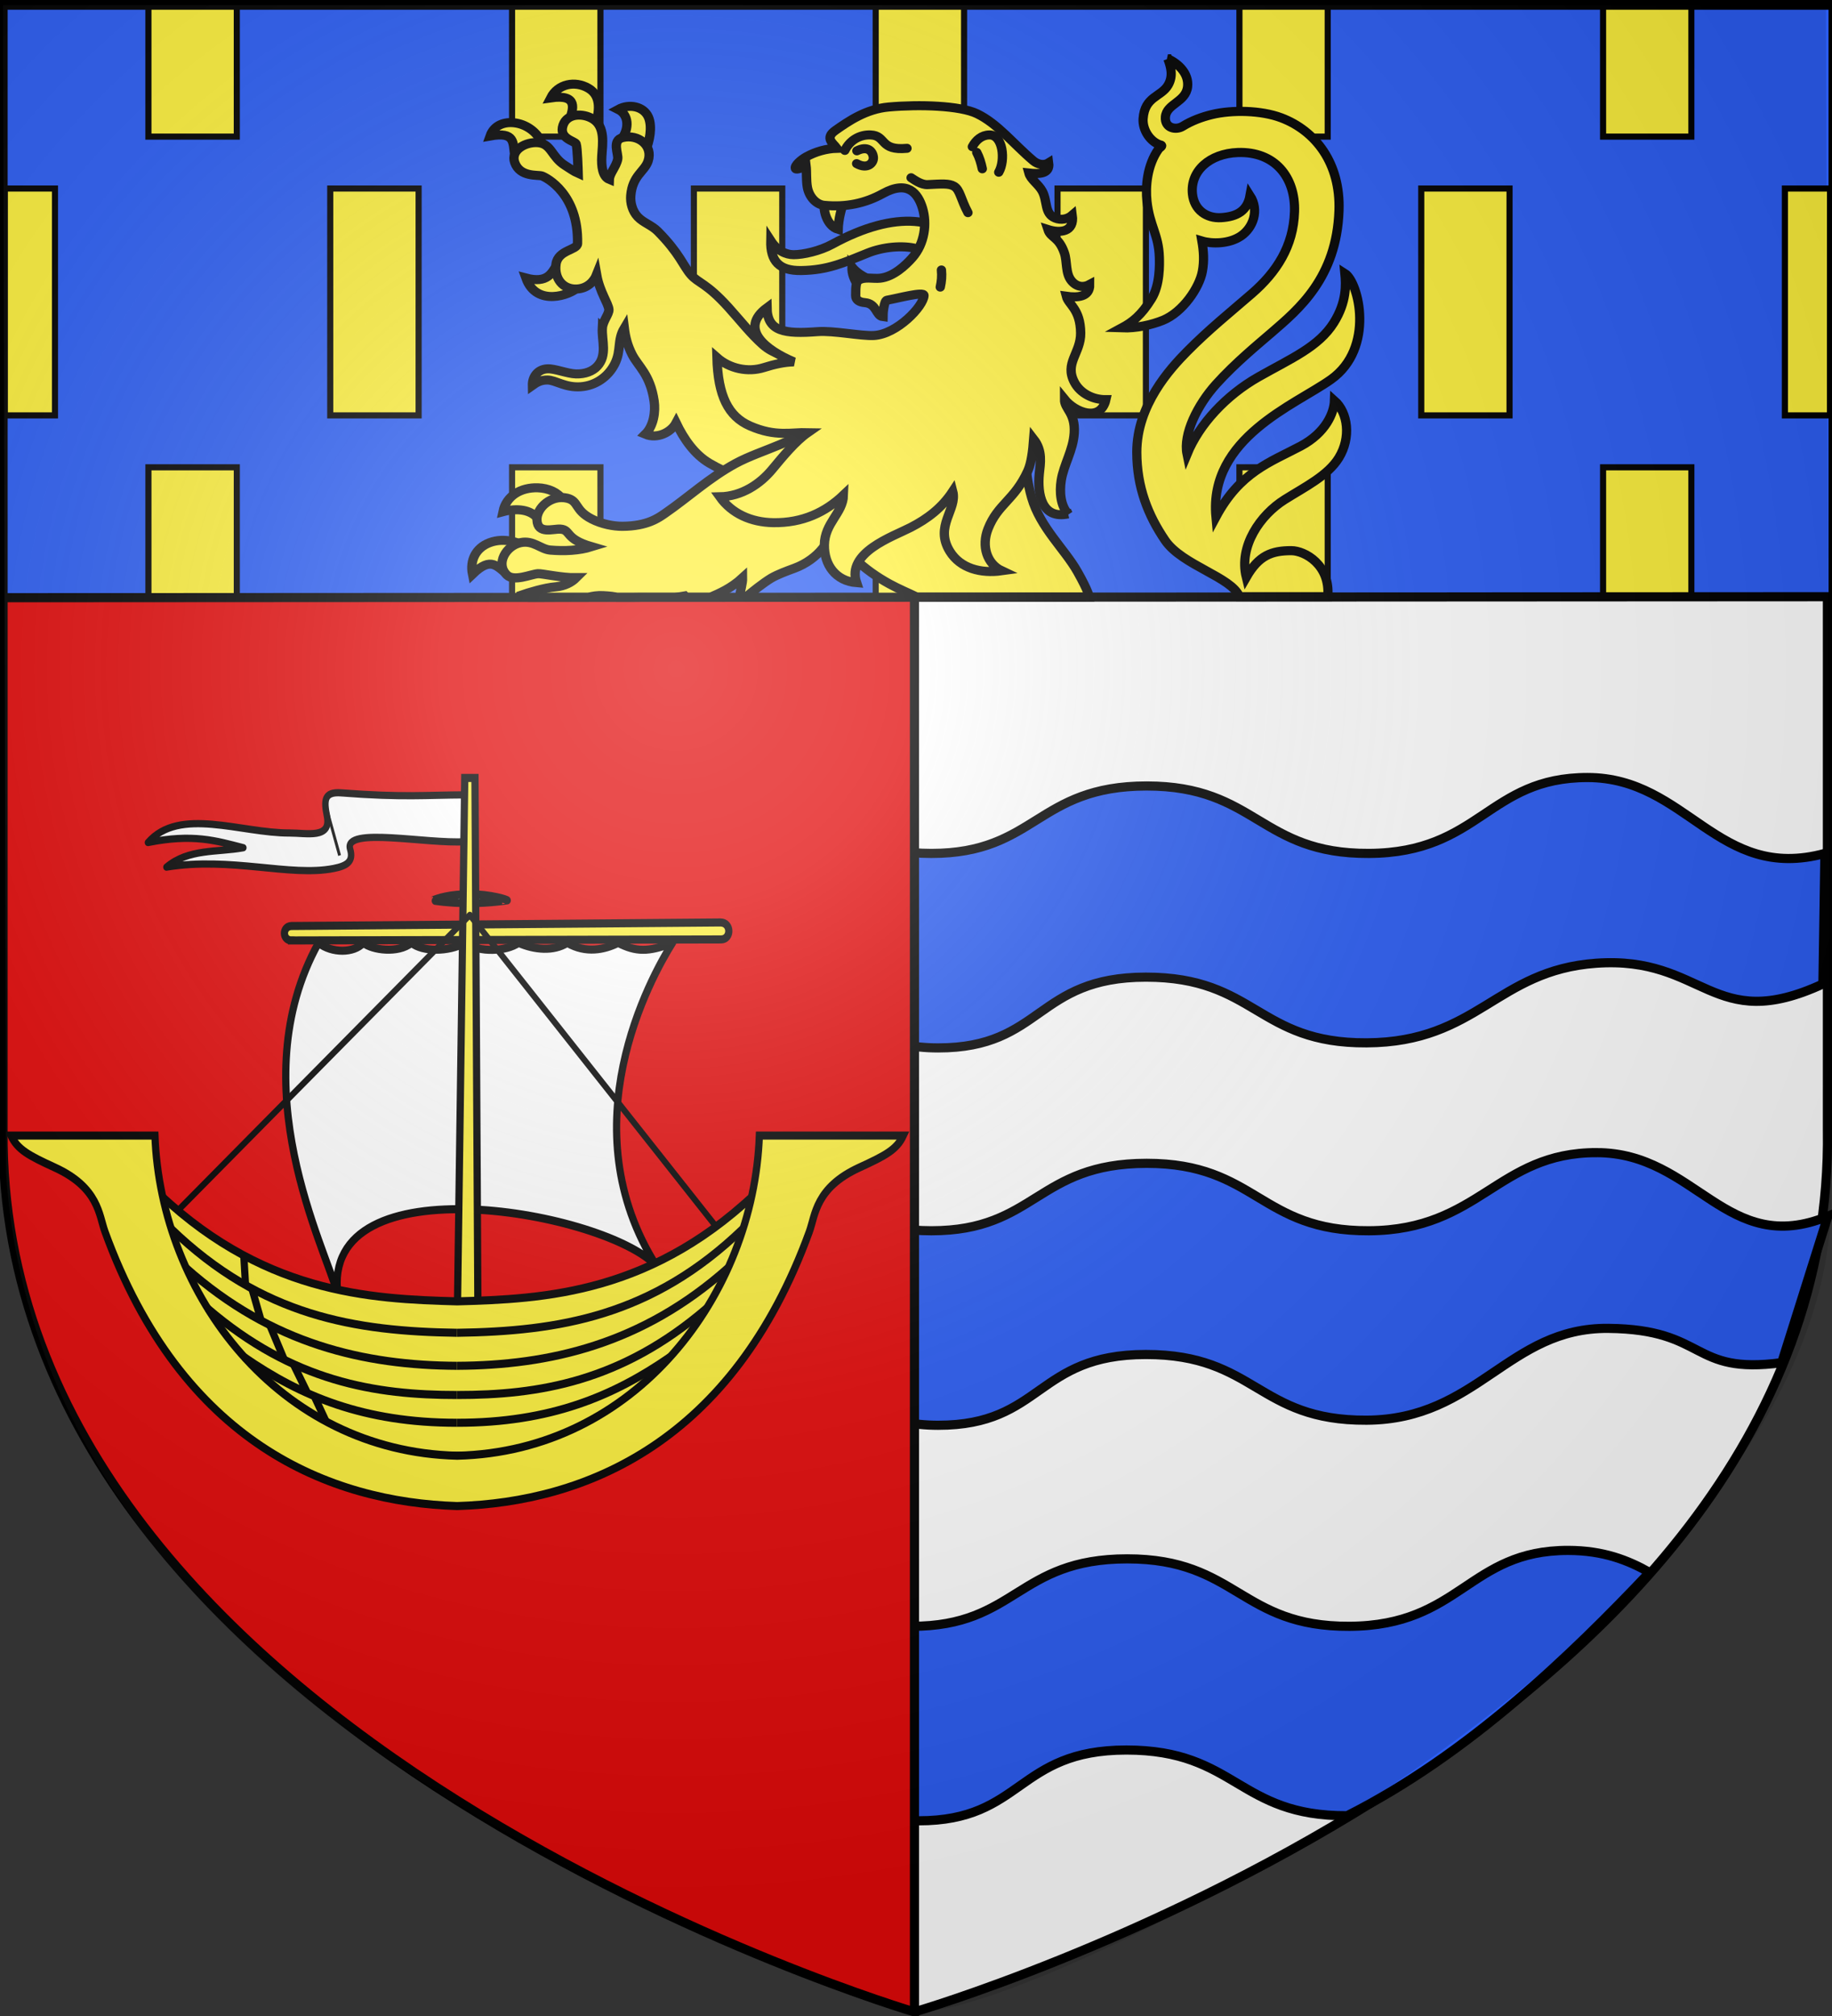
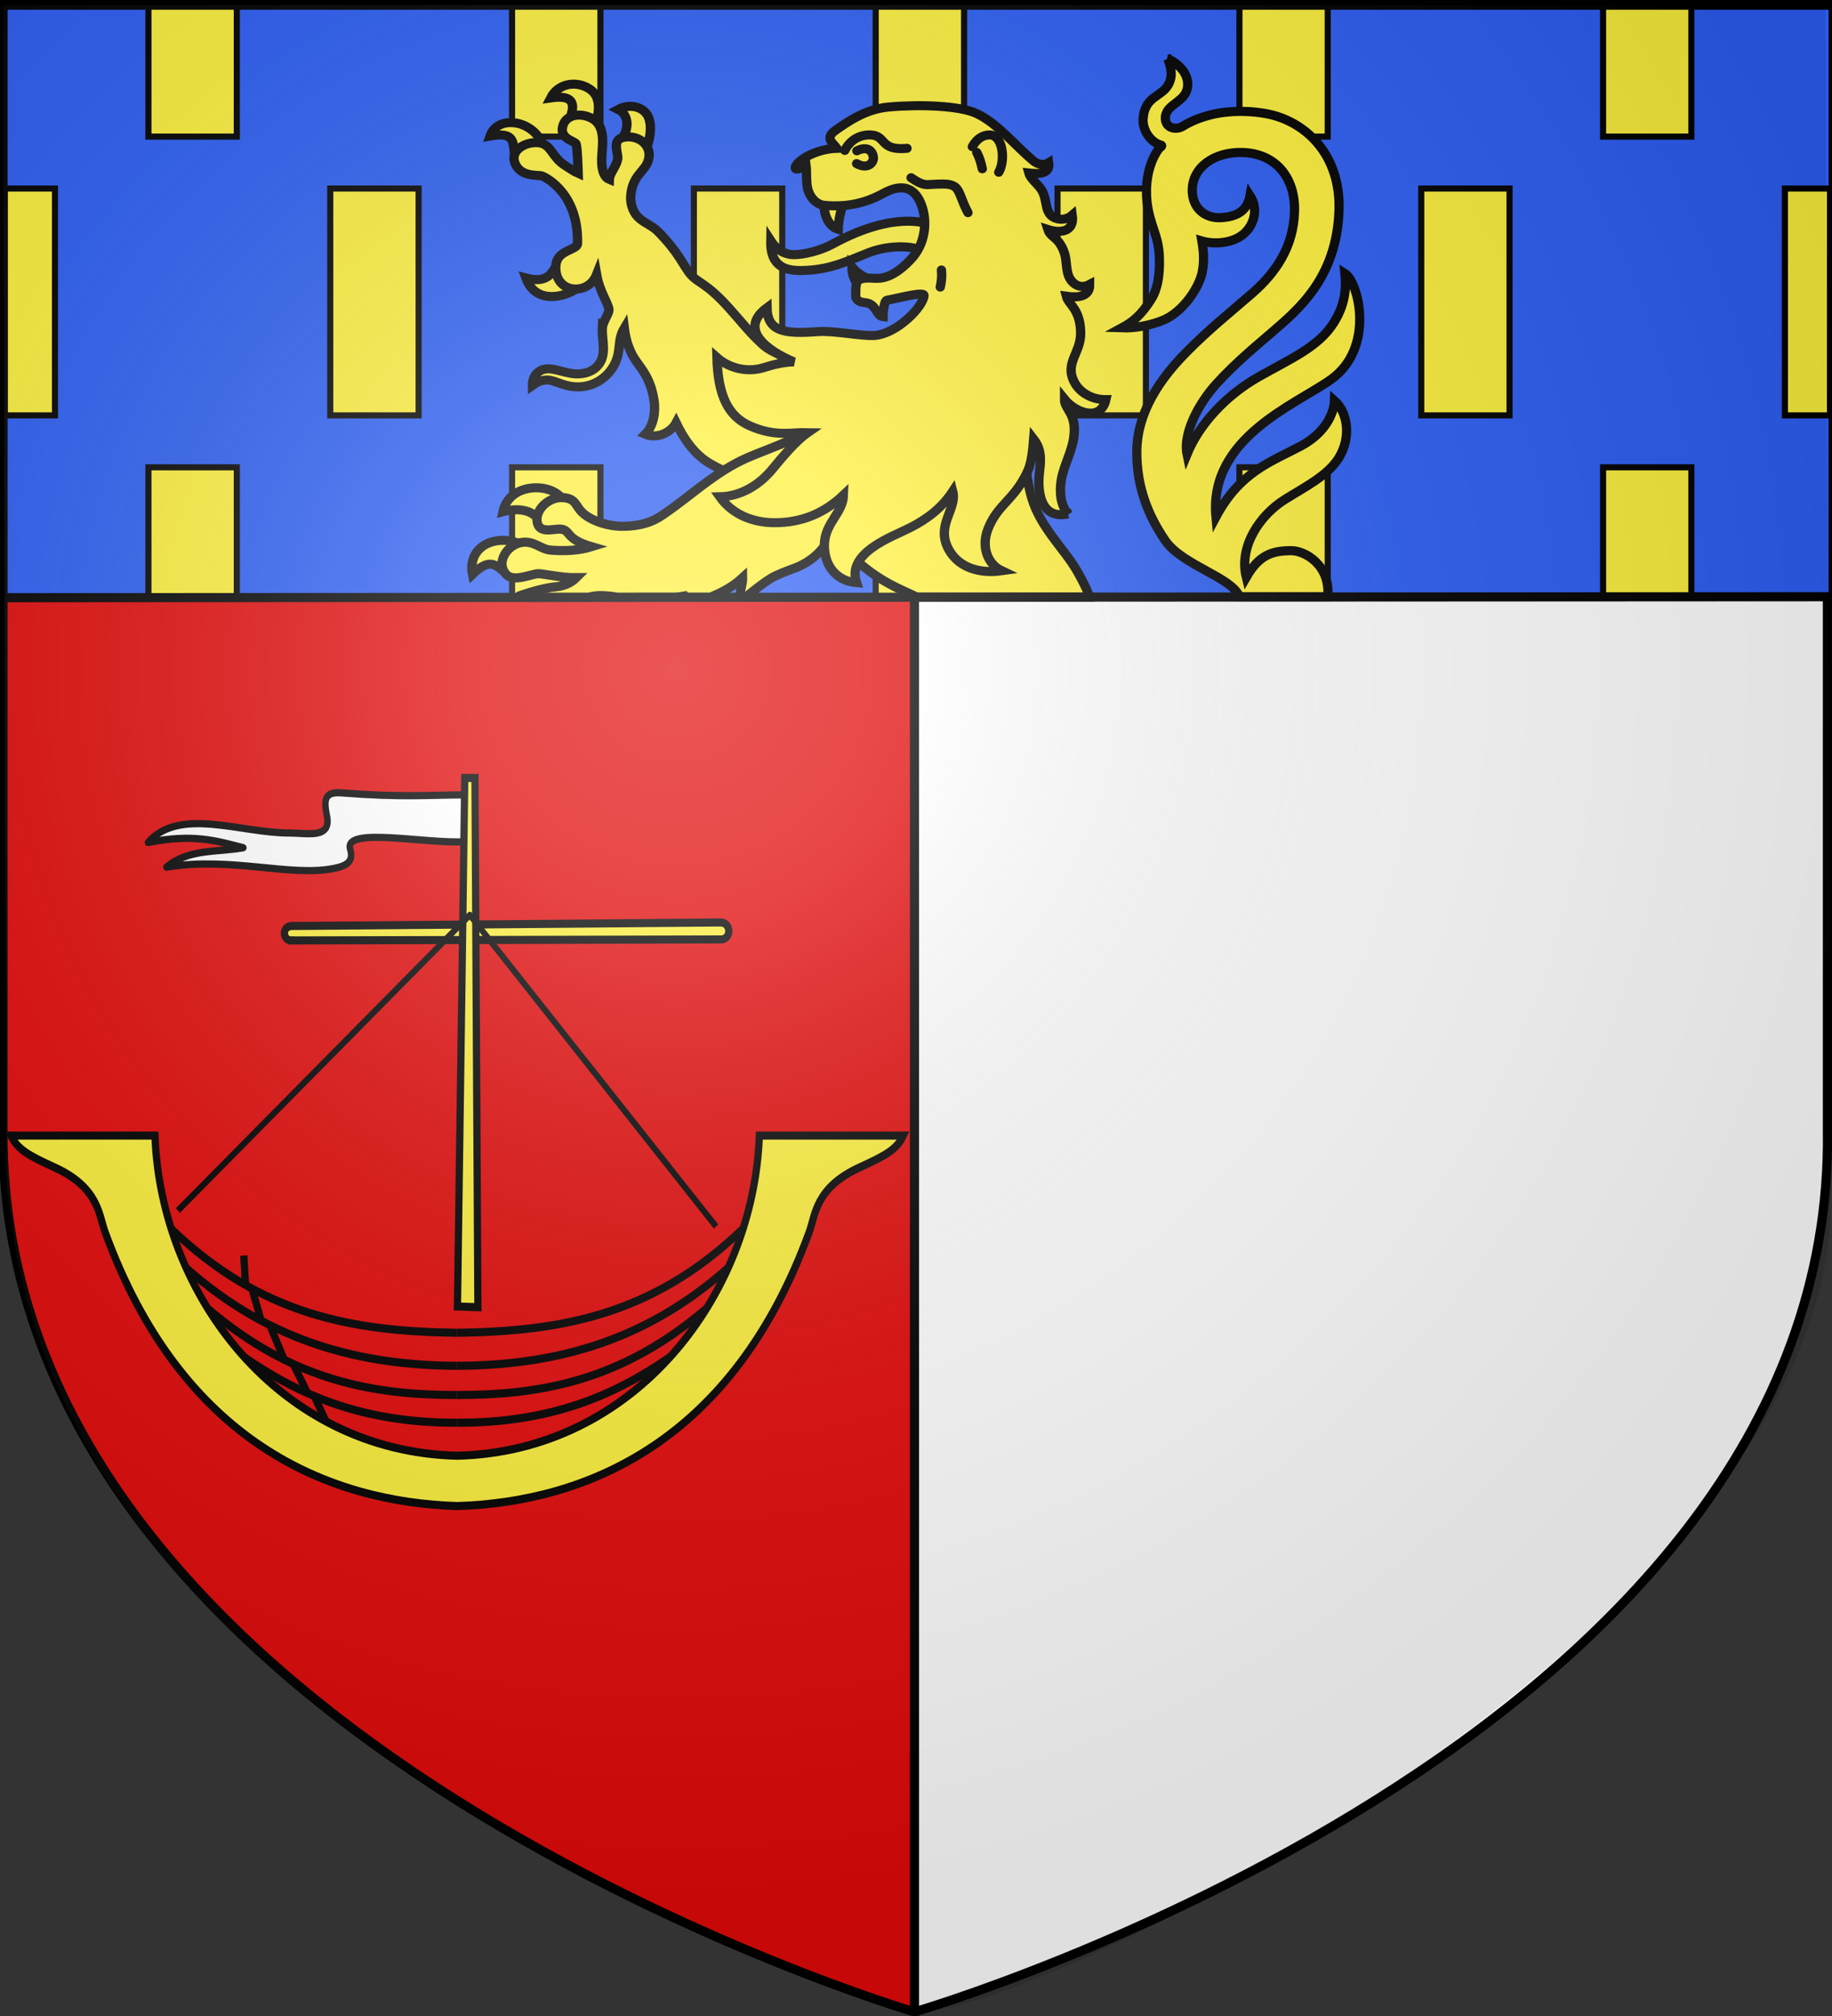
<svg xmlns="http://www.w3.org/2000/svg" xmlns:xlink="http://www.w3.org/1999/xlink" width="600" height="660" viewBox="-300 -300 600 660">
  <rect x="-300" y="-300" width="600" height="660" fill="#333333" stroke="none" />
  <defs>
    <g id="c">
      <path id="b" d="M0 0v1h.5z" transform="rotate(18 3.157 -.5)" />
      <use xlink:href="#b" width="810" height="540" transform="scale(-1 1)" />
    </g>
    <g id="d">
      <use xlink:href="#c" width="810" height="540" transform="rotate(72)" />
      <use xlink:href="#c" width="810" height="540" transform="rotate(144)" />
    </g>
    <g id="f">
      <path id="e" d="M0 0v1h.5z" transform="rotate(18 3.157 -.5)" />
      <use xlink:href="#e" width="810" height="540" transform="scale(-1 1)" />
    </g>
    <g id="g">
      <use xlink:href="#f" width="810" height="540" transform="rotate(72)" />
      <use xlink:href="#f" width="810" height="540" transform="rotate(144)" />
    </g>
    <g id="i">
-       <path id="h" d="M0 0v1h.5z" transform="rotate(18 3.157 -.5)" />
      <use xlink:href="#h" width="810" height="540" transform="scale(-1 1)" />
    </g>
    <g id="j">
      <use xlink:href="#i" width="810" height="540" transform="rotate(72)" />
      <use xlink:href="#i" width="810" height="540" transform="rotate(144)" />
    </g>
    <g id="l">
      <path id="k" d="M0 0v1h.5z" transform="rotate(18 3.157 -.5)" />
      <use xlink:href="#k" width="810" height="540" transform="scale(-1 1)" />
    </g>
    <g id="m">
      <use xlink:href="#l" width="810" height="540" transform="rotate(72)" />
      <use xlink:href="#l" width="810" height="540" transform="rotate(144)" />
    </g>
    <g id="o">
      <path id="n" d="M0 0v1h.5z" transform="rotate(18 3.157 -.5)" />
      <use xlink:href="#n" width="810" height="540" transform="scale(-1 1)" />
    </g>
    <g id="p">
      <use xlink:href="#o" width="810" height="540" transform="rotate(72)" />
      <use xlink:href="#o" width="810" height="540" transform="rotate(144)" />
    </g>
    <g id="r">
      <path id="q" d="M0 0v1h.5z" transform="rotate(18 3.157 -.5)" />
      <use xlink:href="#q" width="810" height="540" transform="scale(-1 1)" />
    </g>
    <g id="s">
      <use xlink:href="#r" width="810" height="540" transform="rotate(72)" />
      <use xlink:href="#r" width="810" height="540" transform="rotate(144)" />
    </g>
    <g id="v">
      <path id="u" d="M0 0v1h.5z" transform="rotate(18 3.157 -.5)" />
      <use xlink:href="#u" width="810" height="540" transform="scale(-1 1)" />
    </g>
    <g id="w">
      <use xlink:href="#v" width="810" height="540" transform="rotate(72)" />
      <use xlink:href="#v" width="810" height="540" transform="rotate(144)" />
    </g>
    <g id="y">
      <path id="x" d="M0 0v1h.5z" transform="rotate(18 3.157 -.5)" />
      <use xlink:href="#x" width="810" height="540" transform="scale(-1 1)" />
    </g>
    <g id="z">
      <use xlink:href="#y" width="810" height="540" transform="rotate(72)" />
      <use xlink:href="#y" width="810" height="540" transform="rotate(144)" />
    </g>
    <radialGradient xlink:href="#a" id="A" cx="221.445" cy="226.331" r="300" fx="221.445" fy="226.331" gradientTransform="matrix(1.353 0 0 1.349 -76.24 -84.357)" gradientUnits="userSpaceOnUse" />
    <linearGradient id="a">
      <stop offset="0" style="stop-color:white;stop-opacity:.314" />
      <stop offset=".19" style="stop-color:white;stop-opacity:.251" />
      <stop offset=".6" style="stop-color:#6b6b6b;stop-opacity:.125" />
      <stop offset="1" style="stop-color:black;stop-opacity:.125" />
    </linearGradient>
  </defs>
  <g style="display:inline">
    <path d="M0 358.5S-300 270-298.5 70v-368.5h597V70C301.542 270.43 0 358.5 0 358.5z" style="display:inline;fill:#fff;stroke:#000;stroke-width:3;stroke-linecap:butt;stroke-linejoin:miter;stroke-miterlimit:4;stroke-dasharray:none;stroke-opacity:1" />
-     <path d="M219.97-45.454c-32.608-.042-35.235 24.642-71.602 24.848-35.794.203-36.848-22.09-72.82-22.08-35.971.009-36.35 22.1-70.526 22.08-34.177-.02-38.032-21.802-73.426-21.528l5.218 59.207c35.43-.275 36.205 25.977 70.417 25.996 34.211.02 32.034-23.158 68.042-23.168s36.483 21.711 72.313 21.508c36.404-.206 42.47-23.723 75.146-26.06 35.602-2.547 37.924 23.605 74.292 6.782l.654-42.737c-35.15 9.533-45.099-24.805-77.707-24.848zm2.96 122.802c-32.608-.043-38.195 25.375-74.562 25.581-35.794.203-36.848-22.09-72.82-22.08-35.971.008-36.35 22.1-70.526 22.08-34.177-.02-38.032-21.8-73.426-21.525l5.218 59.204c35.43-.274 36.205 25.98 70.417 25.999 34.211.02 32.034-23.16 68.042-23.17 36.008-.009 36.483 21.713 72.313 21.51 36.404-.206 46.388-30.37 79.146-30.063 32.552.305 26.749 15.286 56.801 11.226l15.105-47.917c-33.374 13.678-43.099-20.802-75.707-20.845zm-9.345 130.225c-32.609-.043-35.236 24.64-71.604 24.845-35.793.203-36.847-22.09-72.819-22.08-35.971.008-36.348 22.1-70.525 22.08-34.176-.019-38.033-21.802-73.427-21.528l5.218 59.207c35.43-.274 36.205 25.98 70.417 26 34.211.019 32.034-23.161 68.042-23.171 36.008-.008 36.485 21.713 72.315 21.51 39.59-19.972 73.417-52.577 99.042-79.676-7.136-4.008-15.157-7.172-26.66-7.187z" style="display:inline;fill:#2b5df2;stroke:#000;stroke-width:3;stroke-linecap:butt;stroke-linejoin:miter;stroke-miterlimit:4;stroke-dasharray:none;stroke-opacity:1" />
    <path d="M-.5 358.677s-300-88.5-298.5-288.5v-368.5H-.5Z" style="display:inline;fill:#e20909;stroke:#000;stroke-width:3;stroke-linecap:butt;stroke-linejoin:miter;stroke-miterlimit:4;stroke-dasharray:none;stroke-opacity:1" />
    <path fill="#2b5df2" d="M-299-298.324v194l599.368-.324v-193.676z" style="display:inline" />
    <path fill="#fcef3c" fill-rule="evenodd" stroke="#000" stroke-width="2" d="M-251.392-298.685v43.41h28.945v-43.41zm119.096 0v43.41h28.945v-43.41zm119.096 0v43.41h28.944v-43.41zm119.127 0v43.41h28.913v-43.41zm119.095 0v43.41h28.914v-43.41zm-523.476 60.408v74.267h16.46v-74.267zm106.61 0v74.267h28.945v-74.267zm119.096 0v74.267h28.944v-74.267zm119.095 0v74.267h28.945v-74.267zm119.127 0v74.267h28.914v-74.267zm119.096 0v74.267h14.77v-74.267zm-535.962 91.265v42.445h28.945v-42.445zm119.096 0v42.445h28.945v-42.445zm119.096 0v42.445h28.944v-42.445zm119.127 0v42.445h28.913v-42.445zm119.095 0v42.445h28.914v-42.445z" style="display:inline" />
    <g fill="#fff" fill-rule="evenodd" stroke="#000" stroke-width="2.969" style="stroke-width:2.994;stroke-miterlimit:4;stroke-dasharray:none">
      <g style="stroke-width:2.994;stroke-miterlimit:4;stroke-dasharray:none">
        <path fill="#fcef3c" d="M106.218 97.77c-.838-6.485.333-12.022-11.769-9.754 1.894-5.5 7.083-7.249 12.29-6.402 5.811.946 11.103 5.204 13.083 11.302zm26.427-18.077c1.284-4.494 4.505-12.527-9.187-10.466 3.414-6.894 11.608-8.626 18.057-4.758 6.587 3.952 5.122 11.99 3.254 18.383zm24.52 10.244c4.211-5.747 3.608-12.468-1.388-15.019 5.276-2.966 12.256-1.532 14.492 3.86 1.917 4.625.579 12.144-1.533 16.625z" style="stroke-width:4.454;stroke-miterlimit:4;stroke-dasharray:none" transform="matrix(.684 0 0 .664 -204.083 -313.921)" />
      </g>
      <path fill="#fcef3c" d="M136.065 162.935c-2.953 3.25-19.453 9.647-24.47-4.894 10.561 2.896 12.373-2.74 14.767-6.326zM117.27 276.619c-3.378-4.386-9.827-5.277-16.654-3.372 1.58-7.87 8.594-12.031 16.661-11.777 5.187.163 9.646 2.362 11.82 5.667zm-13.818 28.107c-5.854-4.316-8.217-9.79-17.437-.636-1.326-6.735 1.48-12.958 8.165-15.556 7.598-2.953 14.84.684 14.84.684z" style="stroke-width:4.454;stroke-miterlimit:4;stroke-dasharray:none" transform="matrix(.684 0 0 .664 -204.083 -313.921)" />
      <path fill="#fff03c" d="M148.175 182.839c-.297 6.03 2.46 13.3-2.417 18.706-2.226 2.468-5.812 3.916-10.203 3.785-4.156-.123-10.1-2.692-13.634-2.523-4.934.236-7.294 4.23-7.208 8.158 2.086-1.537 4.217-2.68 7.206-2.642 3.924.048 8.408 3.848 15.854 3.335 7.125-.49 13.266-4.903 16.39-11.357 3.182-6.577 1.045-11.566 4.53-17.568.538 4.433 1.495 8.51 3.759 13.057 2.93 5.885 8.604 9.728 10.515 22.858.776 5.338-.246 12.394-4.234 16.413 5.75 2.48 12.388-.94 14.764-5.588 3.832 8.157 8.932 15.631 15.996 19.903 9.098 5.503 18.196 8.5 28.722 9.3l19.571-16.769 11.09-36.657c-5.702-1.96-12.289-4.607-17.19-6.461-5.575-2.109-11.65-3.339-16.483-7.709-5.837-5.277-11.242-12.416-16.635-18.557-10.691-12.176-14.37-11.832-17.978-16.093-3.728-4.402-5.337-10.463-15.858-21.417-2.896-3.016-6.924-4.225-9.602-7.15-2.611-2.852-3.616-6.962-3.33-10.485.807-9.928 6.589-11.783 8.278-16.976 2.5-7.685-4.68-13.4-12.094-11.62-5.46 1.311-1.954 8.077-2.45 10.644-.73 3.777-3.913 7.056-4.008 10.008-3.247-1.358-3.89-6.5-3.602-11.436.362-6.212 1.747-14.498-4.253-18.358-4.652-2.993-12.31-2.88-14.282 2.978-2.292 6.806 5.709 7.823 6.237 9.322.629 1.782.937 12.69.988 14.493-2.084-.94-3.867-2.327-6.302-3.896-6.568-4.234-6.423-10.569-12.801-11.217-5.876-.598-13.398 3.545-11.295 9.734 2.53 7.443 11.178 5.98 13.067 6.675 2.147.79 17.542 8.871 17.023 33.292-.07 3.302-9.33 3.074-10.3 10.174-.964 7.06 3.316 12.641 10.02 12.26 5.016-.284 8.124-3.7 9.41-7.068 1.425 8.39 5.657 14.199 5.883 17.202.164 2.182-2.968 5.701-3.144 9.25z" style="stroke-width:4.454;stroke-miterlimit:4;stroke-dasharray:none" transform="matrix(.684 0 0 .664 -204.083 -313.921)" />
      <path fill="#fcef3c" d="M322.8 145.076c-8.6.22-16.896.445-24.11-1.498-6.721-1.81-16.182-.865-23.428 2.153-11.658 4.857-19.113 8.415-31.825 8.624-10.706.176-14.807-4.718-14.6-14.675 3.162 5.027 7.284 6.844 10.908 6.86 4.662.02 12.635-1.845 18.529-5.152 30.512-17.122 53.095-14.06 64.526 3.688z" style="stroke-width:4.454;stroke-miterlimit:4;stroke-dasharray:none" transform="matrix(.684 0 0 .664 -204.083 -313.921)" />
      <path fill="#fff03c" stroke-width="1.997" d="M381.479 19.105c.934 2.555 1.821 5.567.078 8.592-2.273 3.944-7.653 3.66-8.164 11.03-.253 3.685 2.368 7.768 5.962 8.71.43.242-.599.781-.89 1.192-3.803 5.366-4.337 12.356-3.815 17.182.874 8.058 3.81 10.835 4.04 18.312.07 2.33.24 9.052-2.522 13.553-3.404 5.548-6.381 7.785-9.715 9.588 4.773.175 9.838-1.027 13.37-2.463 6.526-2.655 11.917-10.732 12.894-16.024.65-3.523.4-6.795-.155-9.976 3.254.985 8.876 1 12.74-1.635 3.97-2.706 6.06-8.394 2.966-13.234-.898 5.003-4.263 6.893-9.38 7.216-4.868.308-8.84-2.567-9.398-7.718-.822-7.593 5.667-13.297 14.781-13.625 12.075-.435 18.859 8.055 18.508 19.388-.351 11.36-5.899 19.85-13.87 26.801-6.85 5.972-14.07 11.787-21.17 19.014-5.54 5.637-16.428 17.565-16.407 33.03.015 11.458 3.669 20.635 9.227 28.849s21.822 12.076 24.267 18.49h28.8c.917-10.447-7.492-15.1-11.9-15.1-6.37 0-10.588 1.532-14.677 8.702-2.52-10.235 4.604-20.423 12.484-25.405 6.603-4.174 14.13-7.87 17.713-13.738 4.04-6.617 2.985-14.794-1.435-18.727-.121 3.902-2.751 10.515-11.022 14.909-10.04 5.334-19.798 8.493-27.639 23.187-2.388-25.89 25.868-36.693 37.508-45.01 14.448-10.322 9.088-31.918 4.549-34.773.352 3.63.652 9.32-3.617 16.16-4.939 7.913-13.834 11.662-24.526 17.744-10.633 6.049-19.345 15.508-23.341 25.31-1.339-6.517 3.388-16.119 9.478-22.911 6.308-7.036 13.901-13.255 18.213-17.004 8.589-7.469 21.115-17.822 21.877-39.873.54-15.51-7.64-26.162-18.834-30.418-6.565-2.496-16.098-2.66-22.62-1.067-3.271.8-6.524 1.987-9.558 3.867-2.136 1.324-5.897.634-5.615-3.066.332-4.36 6.69-4.837 7.238-9.951.452-4.219-2.912-7.52-6.424-9.108zm-75.815 86.143c-8.412.195-15.468 3.425-20.615 8.04-7.592 6.805-8.846 15.748-16.309 23.69-7.155 7.615-19.75 10.055-28.353 14.764-8.557 4.684-15.499 11.168-22.975 16.334-2.023 1.398-5.7 4.184-13.894 4.22-2.918.014-6.776-.725-10.047-2.421-5.641-2.924-4.103-5.887-8.004-6.8-5.088-1.193-9.97 3.11-9.803 7.146.196 4.811 5.3 2.827 7.668 3 3.505.256 1.271 3.165 10.133 5.767-3.992 1.246-8.83 1.499-13.469 1.098-3.112-.269-5.514-3.311-9.65-2.441-4.79 1.007-8.25 6.925-4.504 10.607 2.34 2.3 7.82-.268 10.178-.428 1.272-.086 7.685 1.389 12.46 1.332-1.481 1.487-3.716 2.726-6.751 2.979-3.654.305-8.836 1.909-11.324 2.78-.007 1.197 3.262-.05 3.454.675l18.498-.01c1.456-.396 3.067-.643 4.848-.553 2.32.118 3.703.301 4.54.547l18.884-.01c1.12-.1 2.221-.232 3.283-.434 0 0 .18.189.508.432l7.78-.004c2.844-1.256 6.663-2.825 10.552-6.41.034 1.954-.74 4.024-1.006 6.404h1.998c2.195-1.835 5.666-4.641 8.352-6.277 2.255-1.296 5.116-2.333 7.529-3.227 3.881-1.438 7.105-3.88 9.133-6.44.572-.722 4.302-4.245 5.15-3.32.984 1.651 1.89 3.348 5.5 6.754 3.453 3.259 7.143 5.874 11.25 8.14 3.102 1.71 6.267 2.999 8.992 4.339l56.196-.03s-.21-1.821-3.875-8.316c-4.241-7.516-12.085-14.382-14.957-24.299-2.547-8.79-2.241-19.029-1.744-24.213 1.361-14.204-3.486-27.422-17.346-31.646-4.332-1.32-8.436-1.858-12.26-1.77z" style="stroke-width:2.995;stroke-miterlimit:4;stroke-dasharray:none" transform="matrix(1.004 0 0 .999 -300.504 -299.822)" />
      <path fill="#fff03c" d="M267.748 152.688c-.234 3.047 1.17 6.672 2.87 8.76l6.268-2.493c-3.578-1.306-6.932-3.534-9.138-6.267zm-6.654-18.606c-5.791-1.856-7.266-10.244-6.557-13.126l9.443-.782c-1.296 3.092-2.764 8.991-2.886 13.908z" style="stroke-width:4.454;stroke-miterlimit:4;stroke-dasharray:none" transform="matrix(.684 0 0 .664 -204.083 -313.921)" />
      <path fill="#fff03c" d="M371.219 274.34c-3.636-3.976-4.203-10.728-3.32-16.502 1.203-7.872 5.738-14.84 6.234-23.448.57-10.069-4.71-11.674-4.675-16.6 5.175 6.621 17.353 11.336 19.816.22-6.145.069-12.19-3.095-14.988-8.43-5.041-9.608 3.034-14.43 2.925-24.467-.128-11.84-5.833-13.885-6.865-18.085 5.235.762 11.278.486 11.186-5.815-2.94 1.632-6.257 1.317-8.747-1.815-2.986-3.755-1.927-9.46-3.403-13.814-2.74-8.082-6.468-7.144-7.835-11.447 5.68 1.862 12.767 1.407 11.631-7.09-2.204 1.963-5.345 2.66-8.231 1.421-5.192-2.229-3.53-8.28-6.091-13.2-1.856-3.563-5.598-5.761-6.437-8.99 4.748.545 10.235.589 9.46-5.026-2.215 1.42-5.221.835-7.32-.996-9.827-8.572-16.962-18.222-26.953-23.21-8.1-4.045-27.537-4.673-42.317-3.314-10.893 1.001-19.349 7.068-25.452 11.473-5.32 3.84-1.26 6.284.672 8.88-5.027.147-10.302 1.67-14.691 4.198-2.532 1.459-5.695 4.279-5.179 5.75.298.85 3.581-.324 5.06-1.615.412 3.411.03 7.442.67 10.948.841 4.612 4.14 8.449 8.057 8.833 10.389 1.02 19.484-.905 28.158-5.829 11.743-6.665 16.75-.208 18.908 7.253 2.176 7.522 1.103 17.418-4.893 24.422-3.113 3.636-8.965 9.392-15.404 10.084-3.615.388-7.354-.869-10.29.992-1.496.949-1.366 4.59-1.408 7.554-.032 2.314 1.892 3.287 4.377 3.503 5.762.501 5.208 6.52 8.664 6.937-.01-1.55.53-7.867 1.89-8.115 5.459-.996 17.825-4.482 17.752-2.35-.185 5.363-12.974 19.136-23.977 19.74-6.152.338-19.326-2.508-26.909-1.911-15.899 1.24-24.1-.01-24.275-11.807-13.703 10.442-.415 21.021 12.896 26.72-4.465.073-9.252 1.143-14.416 2.82-7.674 2.493-16.415.493-22.444-4.967.509 19 5.474 29.04 15.826 33.717 12.302 5.559 19.884 3.088 27.683 3.296-5.888 4.222-12.047 11.921-17.074 18.167-5.647 7.018-14.415 13.281-25.062 13.484 5.74 8.329 14.999 12.568 25.517 12.758 14.193.258 25.136-5.254 33.685-13.617-.29 9.113-8.97 13.616-9.142 24.604-.154 9.818 5.461 17.782 15.427 18.614-4.941-14.958 17.24-22.669 25.863-27.233 8.16-4.32 15.021-9.716 20.17-17.78 2.275 8.939-8.882 17.052-1.372 29.564 5.05 8.414 14.83 11.011 24.854 9.565-7.046-3.397-9.853-12.094-6.563-20.683 4.725-12.335 12.605-14.084 19.027-28.555 1.703-3.84 2.404-9.897 2.833-15.656 4.4 5.826 3.177 11.872 2.672 17.108-.949 9.836 1.076 22.563 13.82 19.742z" style="stroke-width:4.454;stroke-miterlimit:4;stroke-dasharray:none" transform="matrix(.684 0 0 .664 -204.083 -313.921)" />
      <path fill="#fff03c" stroke-linecap="round" d="M310.542 154.075c.276 2.898.066 5.632-.557 8.443m-13.97-53.918c1.418.912 4.778 3.545 7.923 3.384 6.786-.35 10.248-.662 12.667.817 2.871 1.756 3.136 6.286 6.64 13.012m4.206-29.703c1.279 2.455 2.102 5.328 2.661 8.085m-4.766-10.892c1.7-3.299 4.487-5.734 8.135-5.81 6.56-.134 7.829 12.542 4.5 18.392m-73.684-10.758c2.26-4.842 7.013-7.863 12.344-7.633 7.68.327 4.18 7.91 17.412 6.602m-24 1.23c5.039-2.56 7.51.053 7.878 3.084.328 2.7-2.568 6.322-7.992 3.228" style="stroke-width:4.454;stroke-miterlimit:4;stroke-dasharray:none" transform="matrix(.684 0 0 .664 -204.083 -313.921)" />
    </g>
    <path fill="none" stroke="#000" stroke-width="3" d="M-299-298.324v194l599.368-.324v-193.676z" />
  </g>
  <g style="display:inline">
    <g style="display:inline;stroke-width:1.529">
      <path d="M-1.12-54.387v-22.16c-20.28.067-32.69 1.316-65.69-.95-9.197-.632-9.165 3.674-7.52 11.08 2.407 10.83-10.67 7.887-19.786 7.914-25.865.076-58.47-12.535-75.09 4.51 23.784-4.25 35.934-.918 50.555 2.455-13.835 2.264-28.975.354-40.76 9.18 33.975-5.043 65.606 4.704 88.643.634 6.716-1.186 10.72-3.11 8.706-9.18-3.57-10.757 40.628-2.322 60.942-3.483z" style="fill:#fff;fill-opacity:1;stroke:#000;stroke-width:3.42;stroke-linecap:butt;stroke-linejoin:round;stroke-miterlimit:4;stroke-dasharray:none;stroke-opacity:1" transform="matrix(.618 0 0 .692 -146.974 13.193)" />
-       <path d="m-74.073-68.571 6.426 20.707" style="fill:none;fill-opacity:1;stroke:#000;stroke-width:1.529;stroke-linecap:butt;stroke-linejoin:round;stroke-miterlimit:4;stroke-dasharray:none;stroke-opacity:1" transform="matrix(.618 0 0 .692 -146.974 13.193)" />
      <path d="m-93.098-7.679 227.625-.479c5.48-.027 5.547-7.993-.337-8.021l-227.444 1.672c-4.956.246-4.748 6.889.156 6.828z" style="display:inline;fill:#fcef3c;fill-opacity:1;stroke:#000;stroke-width:3.823;stroke-miterlimit:4;stroke-dasharray:none;stroke-opacity:1" transform="matrix(.618 0 0 .692 -146.974 13.193)" />
-       <path d="M21.198-26.627c.021.015-9.403 1.31-20.324 1.31-10.92 0-19.292-1.287-19.274-1.293 2.976-1.082 9.164-2.951 19.815-2.921 10.92.03 19.922 2.563 19.783 2.904z" style="fill:#fff;fill-opacity:1;stroke:#000;stroke-width:3.823;stroke-linecap:butt;stroke-linejoin:round;stroke-miterlimit:4;stroke-dasharray:none;stroke-opacity:1" transform="matrix(.618 0 0 .692 -146.974 13.193)" />
-       <path d="M108.725-6.5c-12.66 4.409-19.411 4.248-28.762 0-7.172 3.195-17.07 5.077-26.941 0-7.255 4.093-17.457 3.277-25.797 0-6.642 3.986-20.445 4.754-28.538 0-8.514 4.309-22.358 4.257-28.241 0-7.062 5.065-20.79 3.399-25.507 0-5.036 4.894-16.653 4.954-23.777 0-41.552 67.159 3.832 144.5 10.323 166.617-9.853-64.253 143.533-39.284 169.04-13.453-47.092-66.216-3.4-136.569 8.2-153.164Z" style="display:inline;fill:#fff;fill-opacity:1;stroke:#000;stroke-width:3.823;stroke-miterlimit:4;stroke-dasharray:none;stroke-opacity:1" transform="matrix(.618 0 0 .692 -146.974 13.193)" />
+       <path d="M21.198-26.627z" style="fill:#fff;fill-opacity:1;stroke:#000;stroke-width:3.823;stroke-linecap:butt;stroke-linejoin:round;stroke-miterlimit:4;stroke-dasharray:none;stroke-opacity:1" transform="matrix(.618 0 0 .692 -146.974 13.193)" />
      <path d="M5.65 165.834 4.102-84.544h-5.414l-3.867 250.056Z" style="display:inline;fill:#fcef3c;fill-opacity:1;stroke:#000;stroke-width:3.823;stroke-miterlimit:4;stroke-dasharray:none;stroke-opacity:1" transform="matrix(.618 0 0 .692 -146.974 13.193)" />
      <g style="stroke-width:3.823;stroke-miterlimit:4;stroke-dasharray:none">
-         <path d="m121.75 407.875 17.625 66.156 72.438 62 72.78.063 72.75-.063 72.438-62 17.656-66.156c-58.105 51.831-116.838 54.046-162.843 55.188-46.006-1.142-104.738-3.357-162.844-55.188Z" style="fill:#fcef3c;fill-opacity:1;stroke:#000;stroke-width:3.823;stroke-linecap:butt;stroke-linejoin:miter;stroke-miterlimit:4;stroke-dasharray:none;stroke-opacity:1" transform="matrix(.618 0 0 .692 -326.157 -194.397)" />
        <path d="M48.156 384.625c3.48 6.653 9.53 9.51 23.25 15.125 23.271 9.524 23.33 22.45 26.531 30.313C138.7 530.189 217.026 558.03 284.595 559.906c67.568-1.876 145.894-29.717 186.656-129.843 3.2-7.862 3.229-20.79 26.5-30.313 13.72-5.615 19.801-8.472 23.281-15.125H444.75c-3.058 75.248-65.47 149.423-160.156 151.469-94.686-2.046-157.098-76.22-160.156-151.469Z" style="fill:#fcef3c;fill-opacity:1;stroke:#000;stroke-width:3.823;stroke-linecap:butt;stroke-linejoin:miter;stroke-miterlimit:4;stroke-dasharray:none;stroke-opacity:1" transform="matrix(.618 0 0 .692 -326.157 -194.397)" />
        <path d="M-166.968 128.65c48.158 41.494 97.576 48.596 151.556 49.297" style="fill:none;fill-opacity:1;stroke:#000;stroke-width:3.823;stroke-linecap:butt;stroke-linejoin:miter;stroke-miterlimit:4;stroke-dasharray:none;stroke-opacity:1" transform="matrix(.618 0 0 .692 -140.795 13.193)" />
        <path d="M-159.03 147.206c45.552 36.251 94.745 46.146 143.618 46.365" style="fill:none;fill-opacity:1;stroke:#000;stroke-width:3.823;stroke-linecap:butt;stroke-linejoin:miter;stroke-miterlimit:4;stroke-dasharray:none;stroke-opacity:1" transform="matrix(.618 0 0 .692 -140.795 13.193)" />
        <path d="M-147.61 166.383c45.151 34.662 88.84 41.028 132.198 41" style="fill:none;fill-opacity:1;stroke:#000;stroke-width:3.823;stroke-linecap:butt;stroke-linejoin:miter;stroke-miterlimit:4;stroke-dasharray:none;stroke-opacity:1" transform="matrix(.618 0 0 .692 -140.795 13.193)" />
        <path d="M-128.261 189.392c29.973 18.527 63.49 31.146 112.849 31.125M-128.409 141.382l.921 13.974M-124.118 157.024l4.872 15.16M-114.645 174.308l7.666 16.381M-102.17 192.725l7.53 13.788M-91.103 207.877l6.292 12.046M136.143 128.65c-48.157 41.494-97.575 48.596-151.555 49.297" style="fill:none;fill-opacity:1;stroke:#000;stroke-width:3.823;stroke-linecap:butt;stroke-linejoin:miter;stroke-miterlimit:4;stroke-dasharray:none;stroke-opacity:1" transform="matrix(.618 0 0 .692 -140.795 13.193)" />
        <path d="M128.206 147.206C82.654 183.457 33.46 193.352-15.412 193.57" style="fill:none;fill-opacity:1;stroke:#000;stroke-width:3.823;stroke-linecap:butt;stroke-linejoin:miter;stroke-miterlimit:4;stroke-dasharray:none;stroke-opacity:1" transform="matrix(.618 0 0 .692 -140.795 13.193)" />
        <path d="M116.787 166.383c-45.153 34.662-88.841 41.028-132.2 41" style="fill:none;fill-opacity:1;stroke:#000;stroke-width:3.823;stroke-linecap:butt;stroke-linejoin:miter;stroke-miterlimit:4;stroke-dasharray:none;stroke-opacity:1" transform="matrix(.618 0 0 .692 -140.795 13.193)" />
        <path d="M97.437 189.392c-29.974 18.527-63.49 31.146-112.85 31.125" style="fill:none;fill-opacity:1;stroke:#000;stroke-width:3.823;stroke-linecap:butt;stroke-linejoin:miter;stroke-miterlimit:4;stroke-dasharray:none;stroke-opacity:1" transform="matrix(.618 0 0 .692 -140.795 13.193)" />
      </g>
      <path d="M-153.354 120.102 1.379-19.711 131.84 127.653" style="fill:none;fill-opacity:1;stroke:#000;stroke-width:3.059;stroke-linecap:butt;stroke-linejoin:round;stroke-miterlimit:4;stroke-dasharray:none;stroke-opacity:1" transform="matrix(.618 0 0 .692 -146.974 13.193)" />
    </g>
  </g>
  <g style="display:inline">
    <g style="display:inline">
      <path d="M0 0h600v660H0z" style="fill:none;stroke:none" transform="matrix(-1 0 0 1 298.5 -298.5)" />
    </g>
    <path d="M301.39 659.89c24.364 8.798 313.03-127.005 299.804-275.807L599.89 3.566h-597L3.87 385.81C15.83 568.888 251.095 640.106 301.39 659.89" style="opacity:1;fill:url(#A);fill-opacity:1;fill-rule:evenodd;stroke:none;stroke-width:1px;stroke-linecap:butt;stroke-linejoin:miter;stroke-opacity:1" transform="translate(-301.89 -301.89)" />
  </g>
</svg>